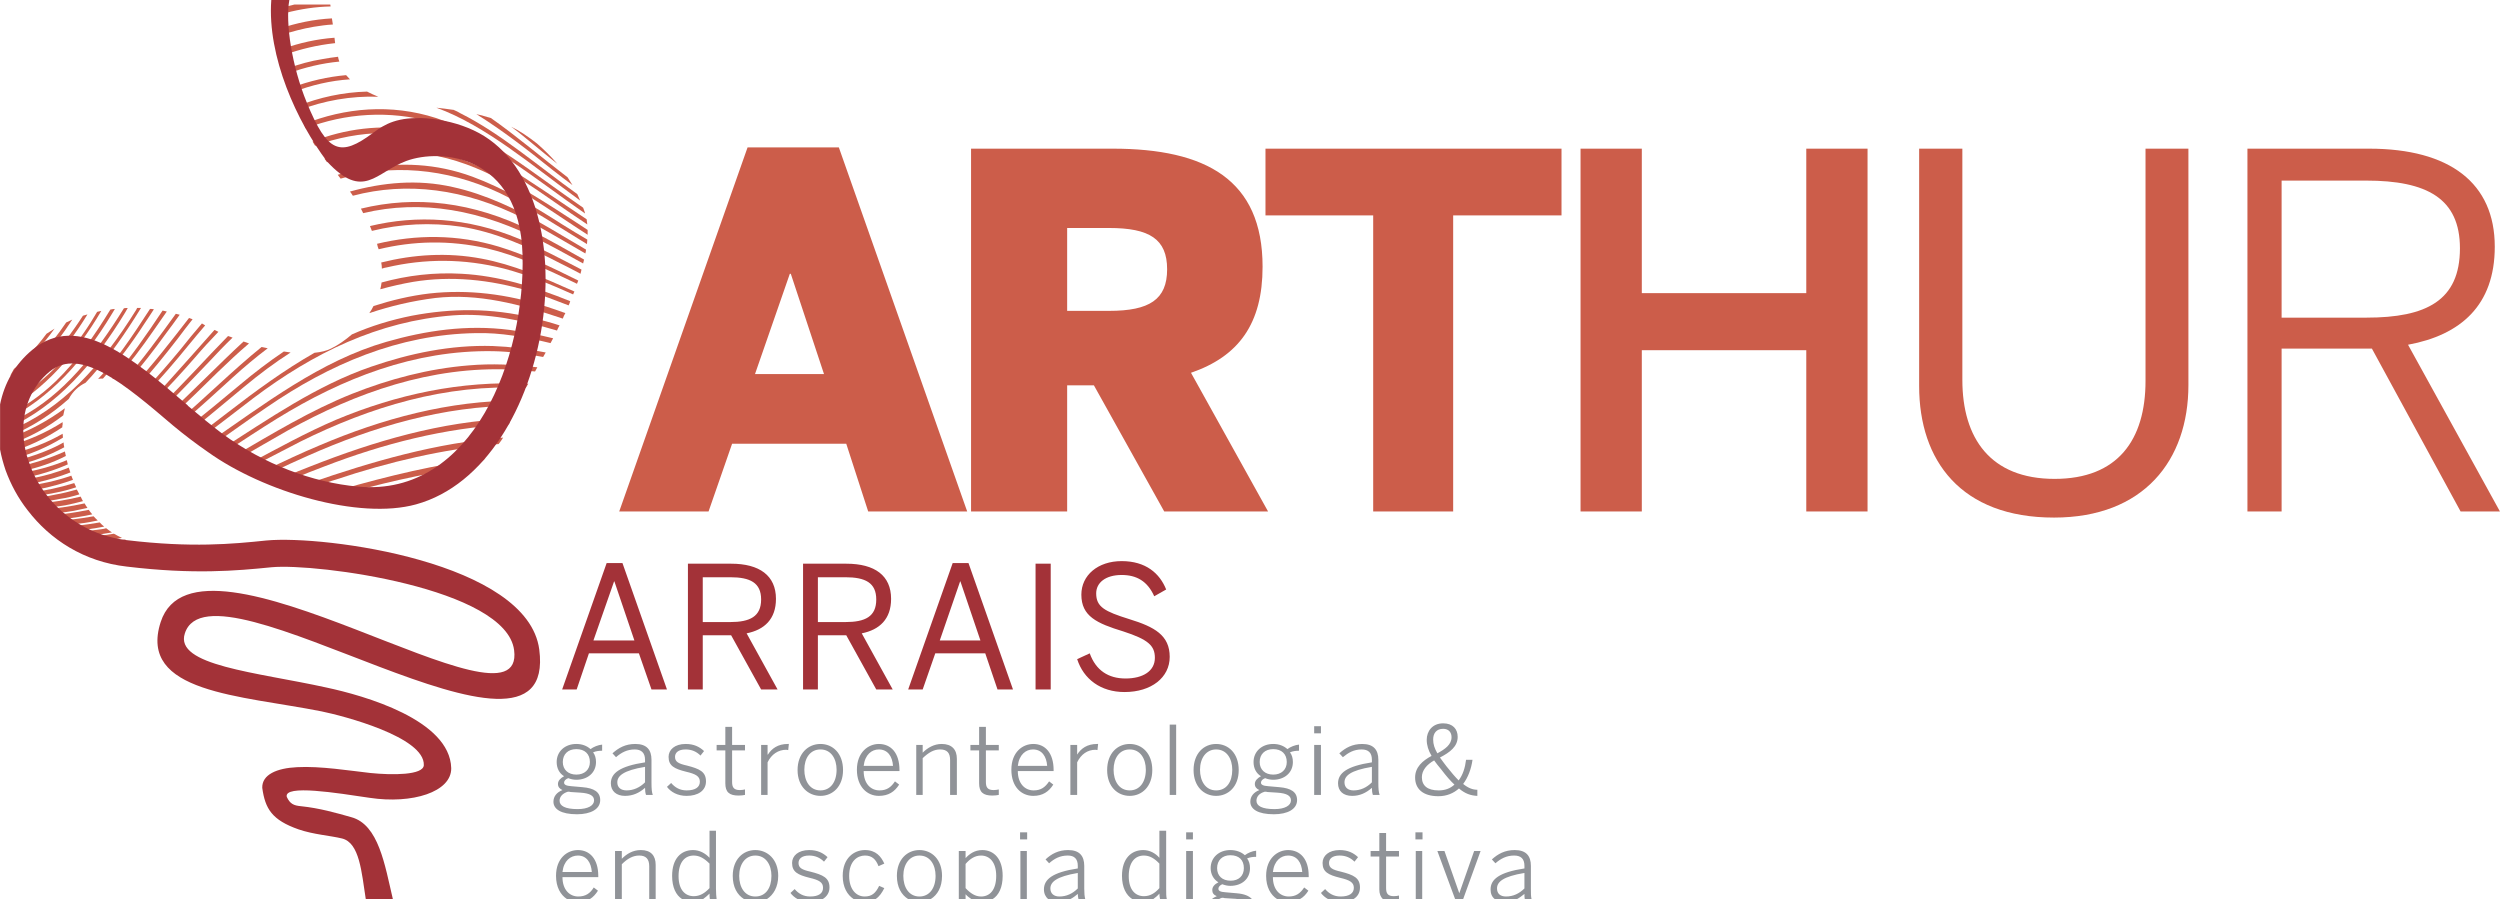
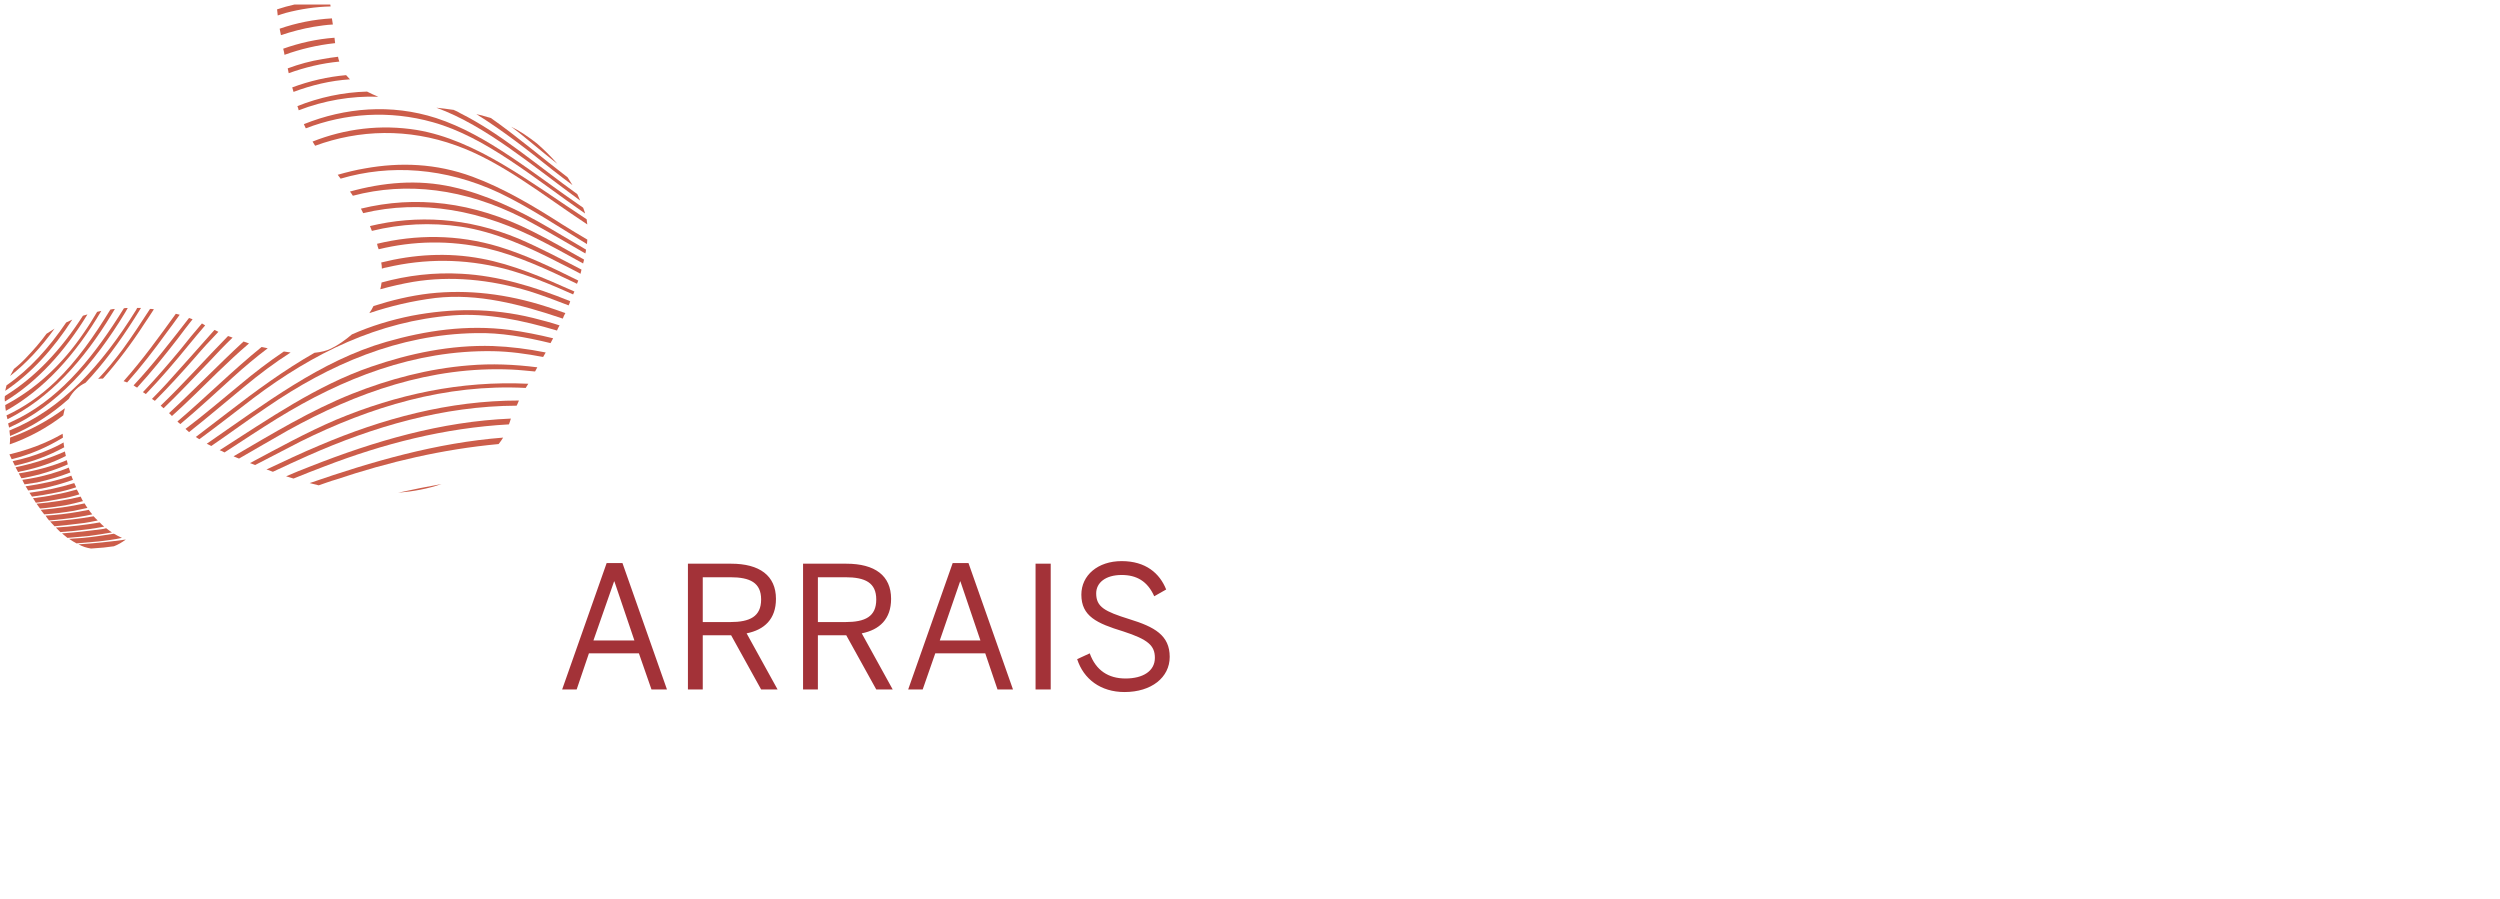
<svg xmlns="http://www.w3.org/2000/svg" xml:space="preserve" width="78.631mm" height="28.278mm" version="1.1" style="shape-rendering:geometricPrecision; text-rendering:geometricPrecision; image-rendering:optimizeQuality; fill-rule:evenodd; clip-rule:evenodd" viewBox="0 0 7752 2788">
  <defs>
    <style type="text/css">
   
    .fil2 {fill:#CC5D4A}
    .fil1 {fill:#CC5D4A;fill-rule:nonzero}
    .fil0 {fill:#A33238;fill-rule:nonzero}
    .fil3 {fill:#909398;fill-rule:nonzero}
   
  </style>
  </defs>
  <g id="Camada_x0020_1">
    <g id="_2345850700848">
      <path class="fil0" d="M1743 2138l45 0 38 -112 155 0 39 112 48 0 -138 -392 -49 0 -138 392zm97 -152l64 -183 1 0 62 183 -127 0zm293 152l46 0 0 -168 88 0 93 168 51 0 -96 -174c55,-11 91,-44 91,-107 0,-72 -51,-109 -139,-109l-134 0 0 390zm46 -209l0 -139 85 0c62,0 96,17 96,69 0,53 -35,70 -96,70l-85 0zm311 209l46 0 0 -168 88 0 93 168 51 0 -96 -174c55,-11 91,-44 91,-107 0,-72 -50,-109 -139,-109l-134 0 0 390zm46 -209l0 -139 85 0c62,0 96,17 96,69 0,53 -34,70 -96,70l-85 0zm280 209l45 0 39 -112 155 0 38 112 48 0 -138 -392 -49 0 -138 392zm98 -152l63 -183 1 0 62 183 -126 0zm297 152l47 0 0 -390 -47 0 0 390zm276 8c83,0 140,-45 140,-109 0,-67 -47,-93 -125,-117 -77,-24 -103,-38 -103,-80 0,-33 29,-57 79,-57 46,0 80,19 101,66l37 -21c-20,-50 -63,-88 -138,-88 -74,0 -125,44 -125,104 0,67 48,89 130,114 77,25 98,44 98,82 0,41 -37,64 -91,64 -53,0 -92,-25 -111,-78l-39 18c20,62 73,102 147,102z" />
-       <path class="fil1" d="M1920 1586l277 0 73 -210 354 0 68 210 307 0 -398 -1129 -283 0 -398 1129zm421 -426l108 -311 3 0 103 311 -214 0zm670 426l298 0 0 -391 83 0 218 391 322 0 -239 -430c148,-51 222,-152 222,-329 0,-270 -176,-366 -465,-366l-439 0 0 1125zm298 -622l0 -257 130 0c125,0 180,34 180,128 0,94 -55,129 -180,129l-130 0zm949 622l248 0 0 -918 336 0 0 -207 -918 0 0 207 334 0 0 918zm643 0l190 0 0 -500 510 0 0 500 190 0 0 -1125 -190 0 0 448 -510 0 0 -448 -190 0 0 1125zm1468 19c278,0 417,-177 417,-411l0 -733 -133 0 0 720c0,183 -86,304 -282,304 -199,0 -286,-126 -286,-307l0 -717 -134 0 0 736c0,232 130,408 418,408zm600 -19l106 0 0 -505 280 0 275 505 122 0 -285 -517c163,-30 269,-122 269,-304 0,-197 -139,-304 -390,-304l-377 0 0 1125zm106 -601l0 -425 262 0c188,0 291,55 291,210 0,162 -104,215 -290,215l-263 0z" />
      <path class="fil2" d="M31 1166c51,-40 97,-90 138,-147 -8,5 -17,11 -25,16 -19,26 -40,50 -62,73 -12,13 -25,25 -39,36 -4,7 -8,15 -12,22zm830 -1118c8,-3 16,-5 25,-8 46,-12 92,-19 139,-20l-1 -6 -111 0c-18,4 -36,9 -54,15 1,6 1,12 2,19z" />
      <path class="fil2" d="M16 1212c80,-54 149,-129 208,-221 -6,3 -13,6 -19,9 -53,78 -113,145 -185,195 -1,5 -3,11 -4,17zm855 -1103c33,-11 67,-20 102,-26 19,-3 39,-6 59,-7l-3 -19c-55,3 -110,14 -162,32 1,7 3,14 4,20z" />
      <path class="fil2" d="M15 1245c100,-61 185,-154 256,-270 -5,1 -9,3 -14,4 -68,106 -148,191 -242,249 -1,5 -1,11 0,17zm867 -1075c50,-18 101,-30 155,-36l2 0c-1,-6 -1,-12 -2,-17 -55,4 -108,16 -159,34 2,7 3,13 4,19z" />
      <path class="fil2" d="M18 1274c118,-66 216,-174 296,-310 -4,1 -8,2 -13,3 -13,22 -26,43 -40,63 -69,102 -152,177 -245,226 0,6 1,12 2,18zm877 -1047c50,-18 103,-31 157,-36 -2,-5 -3,-10 -4,-15 -16,2 -31,4 -47,7 -38,6 -74,16 -109,29l3 15zm690 166c23,17 46,36 69,55 24,20 49,40 74,60 -19,-22 -40,-43 -63,-63 -27,-21 -53,-39 -80,-52z" />
      <path class="fil2" d="M23 1300c130,-65 236,-181 324,-327 3,-5 6,-10 9,-15 -5,0 -9,1 -14,2 -50,82 -104,159 -169,222 -48,46 -99,81 -153,106 1,4 2,8 3,12zm887 -1015c56,-21 114,-35 175,-39 -4,-4 -8,-9 -12,-13 -57,5 -113,18 -167,38l4 14zm567 69c79,49 158,110 235,172 21,16 42,33 63,48 -5,-8 -10,-16 -15,-24 -80,-61 -158,-128 -238,-184 -15,-4 -30,-9 -45,-12z" />
      <path class="fil2" d="M28 1326c147,-66 263,-197 360,-357l8 -14c-4,0 -8,0 -12,1 -88,142 -187,268 -322,339 -12,6 -24,12 -37,18 1,4 2,9 3,13zm898 -984c78,-30 162,-45 247,-42 -12,-5 -24,-10 -35,-16 -75,2 -148,18 -216,45 2,5 3,9 4,13zm427 -8c154,56 299,181 446,288 -3,-7 -6,-13 -9,-20 -120,-86 -237,-188 -363,-251 -6,-4 -13,-7 -20,-10 -18,-3 -36,-5 -54,-7z" />
      <path class="fil2" d="M31 1352c66,-27 127,-66 182,-115 13,-24 31,-40 52,-50 55,-58 105,-126 152,-200 7,-11 13,-21 20,-32 -4,0 -8,0 -12,0l-3 6c-107,172 -231,309 -393,374 1,6 1,11 2,17zm917 -954c122,-47 259,-57 394,-19 165,46 317,176 472,283 -1,-3 -1,-6 -3,-10 -1,-2 -2,-5 -3,-8 -151,-103 -296,-226 -456,-278 -140,-45 -283,-32 -410,19 2,5 4,9 6,13z" />
      <path class="fil2" d="M30 1378c60,-21 115,-51 166,-90 2,-8 3,-15 5,-22 -53,39 -110,70 -170,91 0,7 0,14 -1,21zm289 -204c46,-52 89,-109 129,-171 10,-14 19,-29 29,-44 -4,-1 -8,-1 -12,-1 -28,43 -56,86 -86,127 -24,32 -49,63 -75,90 5,-1 10,-1 15,-1zm658 -722c136,-50 288,-55 437,-1 141,50 272,156 407,245 -1,-5 -1,-10 -2,-16 -175,-115 -342,-246 -527,-277 -112,-18 -222,-4 -323,36 3,4 5,9 8,13z" />
-       <path class="fil2" d="M27 1403c60,-17 115,-44 166,-78 0,-3 0,-6 1,-8 0,-3 0,-5 0,-8 -52,33 -107,57 -165,73 0,6 -2,12 -4,18l2 3zm332 -227c42,-47 81,-99 119,-154 13,-19 26,-37 39,-56 -4,-1 -8,-2 -13,-3 -49,74 -100,147 -156,212 4,0 7,1 11,1zm655 -673c143,-48 304,-47 461,18 119,49 232,133 347,207 0,-5 0,-10 0,-15 -12,-8 -23,-15 -35,-23 -193,-126 -377,-241 -576,-236 -72,1 -140,14 -205,38l8 11z" />
      <path class="fil2" d="M36 1424c57,-14 110,-37 159,-67 0,-4 -1,-8 -1,-12 -52,30 -107,50 -165,64 2,5 5,10 7,15zm358 -238c43,-48 83,-100 122,-154 14,-18 27,-37 41,-56 -4,-1 -8,-2 -12,-3 -52,72 -104,144 -162,209 4,1 8,3 11,4zm662 -632c153,-45 323,-35 492,44 92,44 182,104 272,159 0,-4 1,-9 1,-14 -25,-15 -51,-30 -76,-46 -92,-59 -185,-114 -280,-149 -114,-42 -225,-45 -332,-26 -30,5 -58,12 -86,20 3,4 6,8 9,12z" />
      <path class="fil2" d="M46 1444l0 0c55,-12 105,-31 153,-57 -1,-5 -2,-10 -2,-15 -19,11 -39,20 -59,28 -32,13 -65,23 -99,30 2,5 5,9 7,14zm379 -242c43,-47 85,-99 126,-152 15,-20 30,-40 46,-60 -4,-1 -7,-3 -11,-4 -56,72 -112,145 -172,209 4,3 7,5 11,7zm669 -595c166,-44 346,-23 529,70 64,34 128,72 192,109 1,-4 2,-8 2,-12 -39,-23 -78,-46 -117,-69 -98,-57 -196,-103 -296,-125 -110,-25 -218,-14 -319,14 3,4 6,8 9,13z" />
      <path class="fil2" d="M56 1464c5,-2 11,-3 17,-4 46,-10 90,-25 131,-46 -1,-5 -2,-9 -3,-14 -49,22 -100,38 -153,49 3,5 5,10 8,15zm396 -242c45,-47 89,-98 132,-151 17,-21 35,-42 52,-62 -3,-2 -7,-4 -10,-6 -23,27 -45,53 -66,80 -38,46 -77,91 -117,133l9 6zm674 -561c179,-43 366,-12 560,90 41,21 82,44 122,66 1,-4 2,-8 3,-12 -53,-30 -107,-61 -161,-88 -185,-93 -363,-111 -531,-70 2,5 5,9 7,14z" />
      <path class="fil2" d="M66 1483l8 -1c48,-9 93,-23 136,-42 -1,-5 -2,-9 -3,-13 -48,20 -98,33 -149,41 3,5 5,10 8,15zm414 -240c42,-42 84,-88 125,-135 23,-27 47,-53 72,-79 -4,-2 -8,-4 -12,-6 -50,56 -100,113 -150,168 -15,16 -29,31 -44,46l9 6zm673 -527c89,-22 182,-27 277,-13 104,16 208,62 310,115 20,10 40,20 60,31 1,-4 2,-8 3,-13 -65,-34 -130,-68 -195,-96 -159,-66 -316,-74 -461,-39 2,5 4,10 6,15z" />
      <path class="fil2" d="M76 1502c13,-2 26,-4 39,-6 36,-8 70,-18 103,-31 -2,-5 -3,-10 -5,-15 -19,8 -38,14 -58,20 -28,8 -57,14 -86,18 2,5 5,10 7,14zm431 -236c48,-46 94,-95 141,-144 24,-26 48,-51 73,-75 -4,-2 -9,-3 -14,-5 -70,71 -137,147 -209,216 3,3 6,5 9,8zm667 -493c107,-26 219,-29 335,-3 94,22 187,65 280,110 1,-3 3,-7 4,-10 -82,-41 -164,-80 -246,-105 -129,-39 -258,-38 -378,-9 1,6 3,12 5,17z" />
      <path class="fil2" d="M87 1521c15,-2 29,-4 43,-6 33,-7 65,-16 96,-27 -2,-4 -3,-9 -5,-13 -46,16 -93,26 -142,33 3,4 6,9 8,13zm446 -231c48,-43 95,-90 142,-136 32,-31 64,-61 97,-89 -6,-2 -11,-4 -17,-6 -78,72 -153,150 -231,222 3,3 6,6 9,9zm651 -457c5,-2 11,-3 16,-4 116,-27 237,-28 363,4 72,19 143,48 214,80l4 -9c-96,-43 -191,-84 -288,-102 -106,-20 -211,-13 -311,12 1,6 2,12 2,19z" />
      <path class="fil2" d="M99 1540c24,-3 48,-7 72,-12 22,-4 44,-10 65,-17 -2,-4 -4,-8 -6,-13 -45,14 -92,24 -139,30 3,4 5,8 8,12zm460 -225c55,-46 109,-96 163,-145 35,-32 71,-62 108,-90 -6,-1 -12,-3 -19,-4l0 0c-89,72 -173,156 -261,231 3,3 6,6 9,8zm620 -418c33,-9 67,-17 102,-23 116,-19 236,-8 360,29 41,13 81,28 122,44 2,-4 4,-8 5,-13l0 0c-113,-46 -225,-79 -336,-85 -86,-5 -169,5 -249,27 -1,7 -2,14 -4,21z" />
      <path class="fil2" d="M111 1559c25,-3 50,-7 75,-12 21,-3 40,-8 60,-14 -3,-5 -5,-10 -8,-15 -22,6 -44,12 -68,16 -22,5 -45,8 -68,11 3,4 6,9 9,14zm475 -219c57,-45 113,-93 169,-139 48,-40 96,-76 146,-108 -7,-1 -14,-2 -21,-3 -46,31 -92,66 -136,103 -57,47 -112,94 -169,137 4,4 8,7 11,10zm559 -369c66,-22 133,-38 205,-47 131,-15 262,19 395,64 2,-6 5,-12 8,-17 -19,-7 -39,-14 -58,-20 -124,-40 -245,-54 -363,-41 -60,7 -118,21 -174,39 -4,8 -8,15 -13,22z" />
      <path class="fil2" d="M124 1577c26,-2 52,-6 78,-10 19,-4 37,-8 55,-13 -2,-4 -5,-9 -7,-14 -45,11 -91,18 -137,22 4,5 7,10 11,15zm494 -215c56,-41 112,-85 167,-127 187,-141 388,-239 619,-257 107,-8 215,15 323,47 2,-5 5,-11 8,-16 -27,-9 -55,-16 -82,-23 -130,-32 -255,-30 -376,-7 -65,13 -127,32 -186,58 -20,17 -42,33 -65,44 -14,7 -31,11 -51,13 -93,53 -182,118 -270,186 -33,25 -65,50 -98,75 3,2 7,5 11,7z" />
      <path class="fil2" d="M137 1595c31,-2 62,-6 92,-11 14,-3 28,-6 42,-9 -3,-4 -6,-9 -9,-14 -45,10 -90,16 -136,20 4,5 8,10 11,14zm518 -212c57,-39 114,-81 172,-120 195,-134 409,-226 648,-230 76,-2 154,12 232,31l8 -15c-45,-11 -90,-20 -135,-26 -133,-17 -260,2 -382,37 -205,59 -378,193 -557,316 5,2 9,5 14,7z" />
      <path class="fil2" d="M152 1614c31,-3 62,-6 92,-11 14,-2 28,-5 42,-8 -4,-5 -8,-9 -11,-14 -11,2 -22,4 -32,6 -34,6 -68,10 -102,12 3,5 7,10 11,15zm544 -211c54,-35 108,-71 163,-105 203,-125 426,-213 670,-209 52,1 103,8 155,18l8 -14c-55,-11 -110,-18 -164,-20 -131,-4 -258,23 -377,64 -169,58 -318,162 -470,259 5,2 10,4 15,7z" />
      <path class="fil2" d="M169 1632c30,-3 60,-6 90,-10 15,-2 29,-5 44,-8 -5,-4 -9,-9 -13,-13 -44,8 -89,13 -135,16 5,5 9,10 14,15zm572 -210c51,-29 101,-59 151,-87 213,-118 444,-200 694,-189 24,1 49,4 73,6l7 -13c-71,-9 -142,-12 -212,-6 -125,10 -246,42 -362,88 -128,51 -248,124 -368,194 5,2 11,5 17,7z" />
      <path class="fil2" d="M187 1650c29,-2 58,-5 87,-9 16,-2 33,-5 49,-8 -5,-4 -10,-8 -14,-13 -45,8 -90,13 -136,16 5,5 10,10 14,14zm604 -208c47,-24 94,-49 141,-73 216,-107 449,-179 698,-166l8 -13c-210,-10 -408,33 -597,112 -91,39 -178,87 -266,134l16 6z" />
      <path class="fil2" d="M209 1668c22,-2 45,-4 67,-6 24,-3 47,-7 71,-11 -6,-4 -12,-8 -18,-13l-8 2c-43,6 -86,11 -129,14 6,5 11,9 17,14zm637 -205c36,-17 73,-34 109,-50 203,-90 419,-154 647,-155 2,-5 5,-10 7,-16 -217,0 -423,56 -618,139 -55,23 -110,49 -165,75l4 1c5,2 11,4 16,6z" />
      <path class="fil2" d="M237 1685c23,-2 46,-4 69,-6 25,-3 49,-6 72,-11 -8,-4 -17,-8 -25,-13 -32,5 -63,10 -96,13 -14,1 -29,2 -43,3 8,5 15,10 23,14zm673 -201c31,-13 63,-25 94,-37 184,-71 374,-120 574,-131 2,-5 4,-11 6,-18 -217,9 -423,70 -621,148 -26,10 -51,20 -76,31 8,2 15,5 23,7z" />
      <path class="fil2" d="M282 1701c13,-1 26,-2 39,-3 11,-1 21,-3 32,-4 13,-5 25,-12 37,-21 -49,7 -98,12 -147,15 13,7 26,11 39,13zm706 -196c18,-6 36,-13 54,-18 164,-55 331,-94 504,-110 6,-7 10,-14 14,-20 -207,16 -406,74 -600,141 9,2 19,5 28,7z" />
-       <path class="fil2" d="M1095 1524c127,-35 254,-62 385,-79 9,-9 17,-17 25,-24 -153,19 -302,55 -448,97 13,2 25,4 38,6zm-771 178c-5,0 -11,1 -17,1 6,0 12,0 17,-1z" />
      <path class="fil2" d="M1369 1501c-45,8 -90,17 -135,27 47,-4 92,-12 135,-27z" />
-       <path class="fil0" d="M645 1402c-36,-25 -72,-52 -108,-82l0 0c-149,-127 -288,-246 -383,-168 -56,46 -82,112 -82,181 0,35 6,70 19,104 12,35 30,68 54,99 55,71 140,126 248,139 201,24 327,12 433,1 180,-17 810,67 846,338 61,467 -1016,-307 -1099,-50 -33,100 221,120 439,168 117,25 383,100 387,250 1,74 -121,112 -253,92 -101,-15 -266,-42 -257,-3 10,22 22,27 44,29 58,6 110,21 156,34 85,23 104,148 129,254l-84 0c-13,-83 -19,-175 -74,-188 -37,-9 -87,-12 -134,-28 -83,-29 -104,-64 -113,-129 -1,-41 45,-61 108,-64 72,-4 164,11 227,18 69,7 164,7 166,-24 4,-88 -253,-154 -317,-167 -251,-50 -570,-57 -499,-277 113,-349 1134,381 1096,87 -25,-192 -612,-270 -752,-257 -110,11 -241,23 -449,-2 -133,-15 -238,-84 -307,-174 -30,-38 -53,-81 -69,-125 -7,-21 -13,-42 -17,-64l0 -140c13,-65 46,-125 101,-170 142,-116 306,24 481,173l0 1c38,32 74,62 110,89 127,92 275,149 418,162 358,33 520,-403 510,-721 -9,-309 -254,-328 -360,-289 -95,35 -133,124 -246,2 -93,-123 -186,-325 -173,-501l56 0c-13,71 8,206 54,318 64,156 103,171 207,93 35,-26 75,-50 165,-44 50,4 100,16 145,37 375,174 253,1041 -178,1160 -177,49 -473,-39 -645,-162l0 0z" />
-       <path class="fil3" d="M1789 2525c43,0 72,-16 72,-44 0,-25 -19,-37 -55,-40l-34 -3c-17,-1 -23,-5 -23,-11 0,-6 5,-11 13,-14 7,3 16,5 25,5 34,0 61,-21 61,-55 0,-12 -3,-22 -9,-30 9,-4 19,-5 28,-5l0 -19c-12,1 -27,7 -36,14 -11,-10 -26,-16 -44,-16 -35,0 -61,23 -61,56 0,19 8,35 23,44 -11,6 -19,14 -19,24 0,9 5,15 14,19 -18,7 -28,20 -28,36 0,23 23,39 73,39zm-31 263l71 0c10,-6 18,-15 25,-26l-13 -10c-11,18 -25,28 -48,28 -27,0 -49,-21 -49,-60l111 0 0 -4c0,-53 -27,-80 -63,-80 -33,0 -68,25 -68,80 0,35 14,59 34,72zm149 0l21 0 0 -108c17,-17 34,-27 54,-27 21,0 31,11 31,33l0 102 20 0 0 -106c0,-29 -15,-46 -46,-46 -25,0 -44,12 -59,27l0 -24 -21 0 0 149zm208 0l65 0c7,-5 14,-11 20,-17 0,6 0,12 1,17l21 0c-1,-8 -2,-18 -2,-32l0 -180 -20 0 0 84c-13,-14 -31,-24 -51,-24 -37,0 -65,26 -65,80 0,36 12,60 31,72zm192 0l71 0c20,-13 35,-37 35,-72 0,-51 -33,-80 -71,-80 -38,0 -70,29 -70,80 0,35 14,59 35,72zm166 0l78 0c13,-8 21,-20 21,-36 0,-30 -20,-39 -59,-49 -27,-6 -37,-12 -37,-27 0,-12 9,-23 33,-23 19,0 34,7 46,19l11 -14c-14,-13 -31,-22 -57,-22 -34,0 -53,18 -53,40 0,28 18,37 54,46 30,7 42,14 42,31 0,17 -13,27 -40,27 -21,0 -36,-9 -48,-23l-13 12c5,7 13,14 22,19zm174 0l68 0c12,-8 20,-20 27,-34l-16 -7c-11,23 -23,33 -45,33 -27,0 -48,-23 -48,-64 0,-46 26,-63 49,-63 22,0 34,12 42,33l18 -8c-10,-22 -26,-42 -60,-42 -34,0 -69,25 -69,80 0,35 14,59 34,72zm169 0l70 0c21,-13 35,-37 35,-72 0,-51 -32,-80 -70,-80 -38,0 -70,29 -70,80 0,35 14,59 35,72zm157 0l21 0 0 -15c5,6 12,11 18,15l66 0c19,-12 31,-36 31,-72 0,-54 -28,-80 -63,-80 -24,0 -40,12 -52,25l0 -22 -21 0 0 149zm191 0l20 0 0 -149 -20 0 0 149zm86 0l69 0c8,-4 16,-10 23,-16 0,6 1,11 2,16l21 0c-2,-8 -3,-18 -3,-32l0 -71c0,-31 -15,-49 -50,-49 -30,0 -52,12 -70,29l11 12c16,-14 33,-24 58,-24 20,0 31,10 31,32l0 8c-79,12 -105,34 -105,65 0,13 5,23 13,30zm261 0l65 0c7,-5 14,-11 19,-17 0,6 1,12 2,17l21 0c-2,-8 -2,-18 -2,-32l0 -180 -21 0 0 84c-12,-14 -30,-24 -50,-24 -37,0 -66,26 -66,80 0,36 13,60 32,72zm167 0l21 0 0 -149 -21 0 0 149zm80 0l22 0c3,-2 6,-3 9,-4 3,0 6,0 8,1l31 2c3,0 6,0 8,1l46 0c-9,-10 -24,-16 -47,-18l-34 -3c-18,-1 -23,-5 -23,-11 0,-6 5,-11 12,-14 8,3 16,5 25,5 35,0 61,-21 61,-55 0,-12 -3,-22 -9,-30 9,-4 19,-5 28,-5l0 -19c-12,1 -26,7 -35,14 -11,-10 -27,-16 -45,-16 -35,0 -61,23 -61,56 0,19 9,35 24,44 -12,6 -19,14 -19,24 0,9 4,15 14,19 -6,3 -11,5 -15,9zm202 0l71 0c11,-6 19,-15 26,-26l-13 -10c-12,18 -25,28 -48,28 -27,0 -49,-21 -49,-60l111 0 0 -4c0,-53 -27,-80 -64,-80 -32,0 -68,25 -68,80 0,35 14,59 34,72zm158 0l79 0c13,-8 20,-20 20,-36 0,-30 -20,-39 -59,-49 -27,-6 -37,-12 -37,-27 0,-12 9,-23 33,-23 19,0 34,7 46,19l11 -14c-14,-13 -31,-22 -57,-22 -34,0 -53,18 -53,40 0,28 18,37 54,46 30,7 43,14 43,31 0,17 -14,27 -41,27 -21,0 -36,-9 -48,-23l-13 12c5,7 13,14 22,19zm170 0l50 0 0 -11c-4,1 -10,2 -16,2 -19,0 -24,-9 -24,-25l0 -98 40 0 0 -17 -40 0 0 -56 -21 0 0 56 -27 0 0 17 27 0 0 102c0,14 4,23 11,30zm102 0l20 0 0 -149 -20 0 0 149zm122 0l25 0 54 -149 -20 0 -46 131 0 0 -46 -131 -22 0 55 149zm123 0l69 0c8,-4 15,-10 23,-16 0,6 0,11 1,16l21 0c-2,-8 -2,-18 -2,-32l0 -71c0,-31 -15,-49 -50,-49 -31,0 -52,12 -71,29l11 12c16,-14 34,-24 58,-24 21,0 32,10 32,32l0 8c-79,12 -105,34 -105,65 0,13 4,23 13,30zm-2848 -386c-25,0 -42,-15 -42,-39 0,-24 16,-40 42,-40 26,0 42,15 42,40 0,24 -17,39 -42,39zm4 107c-39,0 -56,-10 -56,-26 0,-12 9,-23 26,-28 3,0 5,0 8,1l31 2c30,2 42,10 42,24 0,16 -19,27 -51,27zm147 -41c24,0 44,-9 62,-25 0,9 1,16 3,22l21 0c-3,-8 -4,-19 -4,-38l0 -71c0,-31 -15,-49 -50,-49 -31,0 -52,12 -71,29l11 12c16,-14 34,-24 58,-24 20,0 32,10 32,32l0 8c-79,12 -106,34 -106,65 0,24 17,39 44,39zm5 -17c-18,0 -29,-9 -29,-25 0,-20 19,-37 86,-48l0 48c-16,16 -36,25 -57,25zm186 17c35,0 60,-16 60,-45 0,-30 -20,-39 -59,-49 -27,-6 -37,-12 -37,-27 0,-12 9,-23 33,-23 19,0 34,7 46,19l11 -14c-14,-13 -31,-22 -57,-22 -34,0 -53,18 -53,40 0,28 18,37 54,46 30,7 43,14 43,31 0,17 -14,27 -41,27 -21,0 -36,-9 -48,-23l-13 12c12,16 33,28 61,28zm161 -1c7,0 16,-1 20,-2l0 -17c-4,1 -10,2 -16,2 -19,0 -24,-9 -24,-25l0 -98 40 0 0 -17 -40 0 0 -56 -21 0 0 56 -27 0 0 17 27 0 0 102c0,27 12,38 41,38zm70 -2l20 0 0 -101c12,-25 33,-39 58,-39 0,0 6,1 6,1l2 -19 -3 0c-31,0 -50,14 -62,33l-1 0 0 -30 -20 0 0 155zm184 3c38,0 70,-29 70,-80 0,-52 -32,-81 -70,-81 -38,0 -71,29 -71,81 0,51 33,80 71,80zm0 -17c-33,0 -50,-29 -50,-64 0,-36 18,-63 50,-63 33,0 50,29 50,63 0,38 -19,64 -50,64zm181 17c30,0 49,-13 63,-35l-13 -10c-12,18 -25,28 -48,28 -27,0 -49,-21 -49,-60l111 0 0 -3c0,-54 -27,-81 -64,-81 -32,0 -68,25 -68,80 0,53 32,81 68,81zm-47 -93c4,-35 25,-51 47,-51 28,0 42,22 44,51l-91 0zm163 90l20 0 0 -114c18,-17 34,-27 54,-27 22,0 31,11 31,33l0 108 21 0 0 -112c0,-29 -16,-46 -47,-46 -24,0 -44,12 -59,27l0 -24 -20 0 0 155zm236 2c7,0 16,-1 20,-2l0 -17c-4,1 -10,2 -16,2 -19,0 -24,-9 -24,-25l0 -98 40 0 0 -17 -40 0 0 -56 -21 0 0 56 -27 0 0 17 27 0 0 102c0,27 12,38 41,38zm127 1c29,0 48,-13 62,-35l-13 -10c-12,18 -25,28 -48,28 -27,0 -49,-21 -49,-60l111 0 0 -3c0,-54 -27,-81 -63,-81 -33,0 -68,25 -68,80 0,53 31,81 68,81zm-48 -93c4,-35 25,-51 47,-51 28,0 42,22 44,51l-91 0zm163 90l21 0 0 -101c12,-25 32,-39 57,-39 1,0 6,1 6,1l2 -19 -3 0c-31,0 -50,14 -62,33l0 0 0 -30 -21 0 0 155zm184 3c38,0 70,-29 70,-80 0,-52 -32,-81 -70,-81 -38,0 -70,29 -70,81 0,51 32,80 70,80zm0 -17c-33,0 -50,-29 -50,-64 0,-36 18,-63 50,-63 33,0 50,29 50,63 0,38 -19,64 -50,64zm124 14l20 0 0 -218 -20 0 0 218zm144 3c38,0 70,-29 70,-80 0,-52 -32,-81 -70,-81 -38,0 -70,29 -70,81 0,51 32,80 70,80zm0 -17c-33,0 -50,-29 -50,-64 0,-36 19,-63 50,-63 33,0 50,29 50,63 0,38 -18,64 -50,64zm179 74c43,0 72,-16 72,-44 0,-25 -19,-37 -55,-40l-34 -3c-17,-1 -23,-5 -23,-11 0,-6 5,-11 13,-14 7,3 16,5 25,5 34,0 61,-21 61,-55 0,-12 -3,-22 -9,-30 9,-4 19,-5 28,-5l0 -19c-12,1 -27,7 -36,14 -11,-10 -26,-16 -44,-16 -35,0 -61,23 -61,56 0,19 8,35 23,44 -11,6 -19,14 -19,24 0,9 5,15 14,19 -18,7 -28,20 -28,36 0,23 23,39 73,39zm-2 -123c-25,0 -42,-15 -42,-39 0,-24 16,-40 42,-40 26,0 42,15 42,40 0,24 -17,39 -42,39zm4 107c-39,0 -56,-10 -56,-26 0,-12 8,-23 26,-28 3,0 5,0 8,1l31 2c30,2 42,10 42,24 0,16 -19,27 -51,27zm123 -235l21 0 0 -22 -21 0 0 22zm0 191l21 0 0 -155 -21 0 0 155zm118 3c23,0 43,-9 61,-25 0,9 1,16 3,22l21 0c-3,-8 -4,-19 -4,-38l0 -71c0,-31 -15,-49 -50,-49 -31,0 -52,12 -71,29l11 12c17,-14 34,-24 58,-24 21,0 32,10 32,32l0 8c-79,12 -105,34 -105,65 0,24 16,39 44,39zm4 -17c-17,0 -28,-9 -28,-25 0,-20 18,-37 85,-48l0 48c-16,16 -35,25 -57,25zm263 18c26,0 47,-9 64,-24 19,16 36,22 57,23l0 -19c-14,0 -28,-5 -44,-18 15,-20 25,-46 29,-75l-20 0c-3,25 -10,47 -23,64 -11,-11 -23,-25 -38,-44 -8,-10 -14,-19 -20,-27 31,-16 55,-34 55,-64 0,-24 -15,-42 -45,-42 -34,0 -51,25 -51,51 0,17 5,33 15,50 -28,15 -51,35 -51,67 0,35 24,58 72,58zm-3 -133c-9,-16 -13,-28 -13,-43 0,-19 10,-33 31,-33 18,0 26,12 26,26 0,23 -20,37 -44,50zm4 115c-35,0 -52,-15 -52,-41 0,-21 15,-39 38,-52 6,9 14,18 22,28 16,21 29,36 41,47 -13,12 -29,18 -49,18zm-2717 253c4,-35 25,-51 48,-51 27,0 41,22 43,51l-91 0zm407 75c-26,0 -47,-19 -47,-62 0,-44 20,-64 47,-64 18,0 33,9 49,25l0 76c-15,16 -30,25 -49,25zm191 1c-33,0 -50,-29 -50,-64 0,-36 19,-63 50,-63 33,0 50,29 50,63 0,38 -18,64 -50,64zm509 0c-33,0 -50,-29 -50,-64 0,-36 19,-63 50,-63 33,0 50,29 50,63 0,38 -19,64 -50,64zm191 0c-18,0 -33,-10 -48,-26l0 -75c14,-16 29,-26 48,-26 26,0 47,20 47,63 0,44 -20,64 -47,64zm121 -177l22 0 0 -22 -22 0 0 22zm122 177c-17,0 -28,-9 -28,-25 0,-20 19,-37 85,-48l0 48c-16,16 -35,25 -57,25zm262 -1c-26,0 -47,-19 -47,-62 0,-44 20,-64 47,-64 18,0 33,9 48,25l0 76c-14,16 -29,25 -48,25zm131 -176l21 0 0 -22 -21 0 0 22zm138 128c-26,0 -42,-15 -42,-39 0,-24 16,-40 41,-40 27,0 42,15 42,40 0,24 -16,39 -41,39zm131 -27c4,-35 25,-51 47,-51 28,0 42,22 44,51l-91 0zm442 -101l22 0 0 -22 -22 0 0 22zm281 177c-18,0 -28,-9 -28,-25 0,-20 18,-37 85,-48l0 48c-16,16 -35,25 -57,25z" />
    </g>
  </g>
</svg>